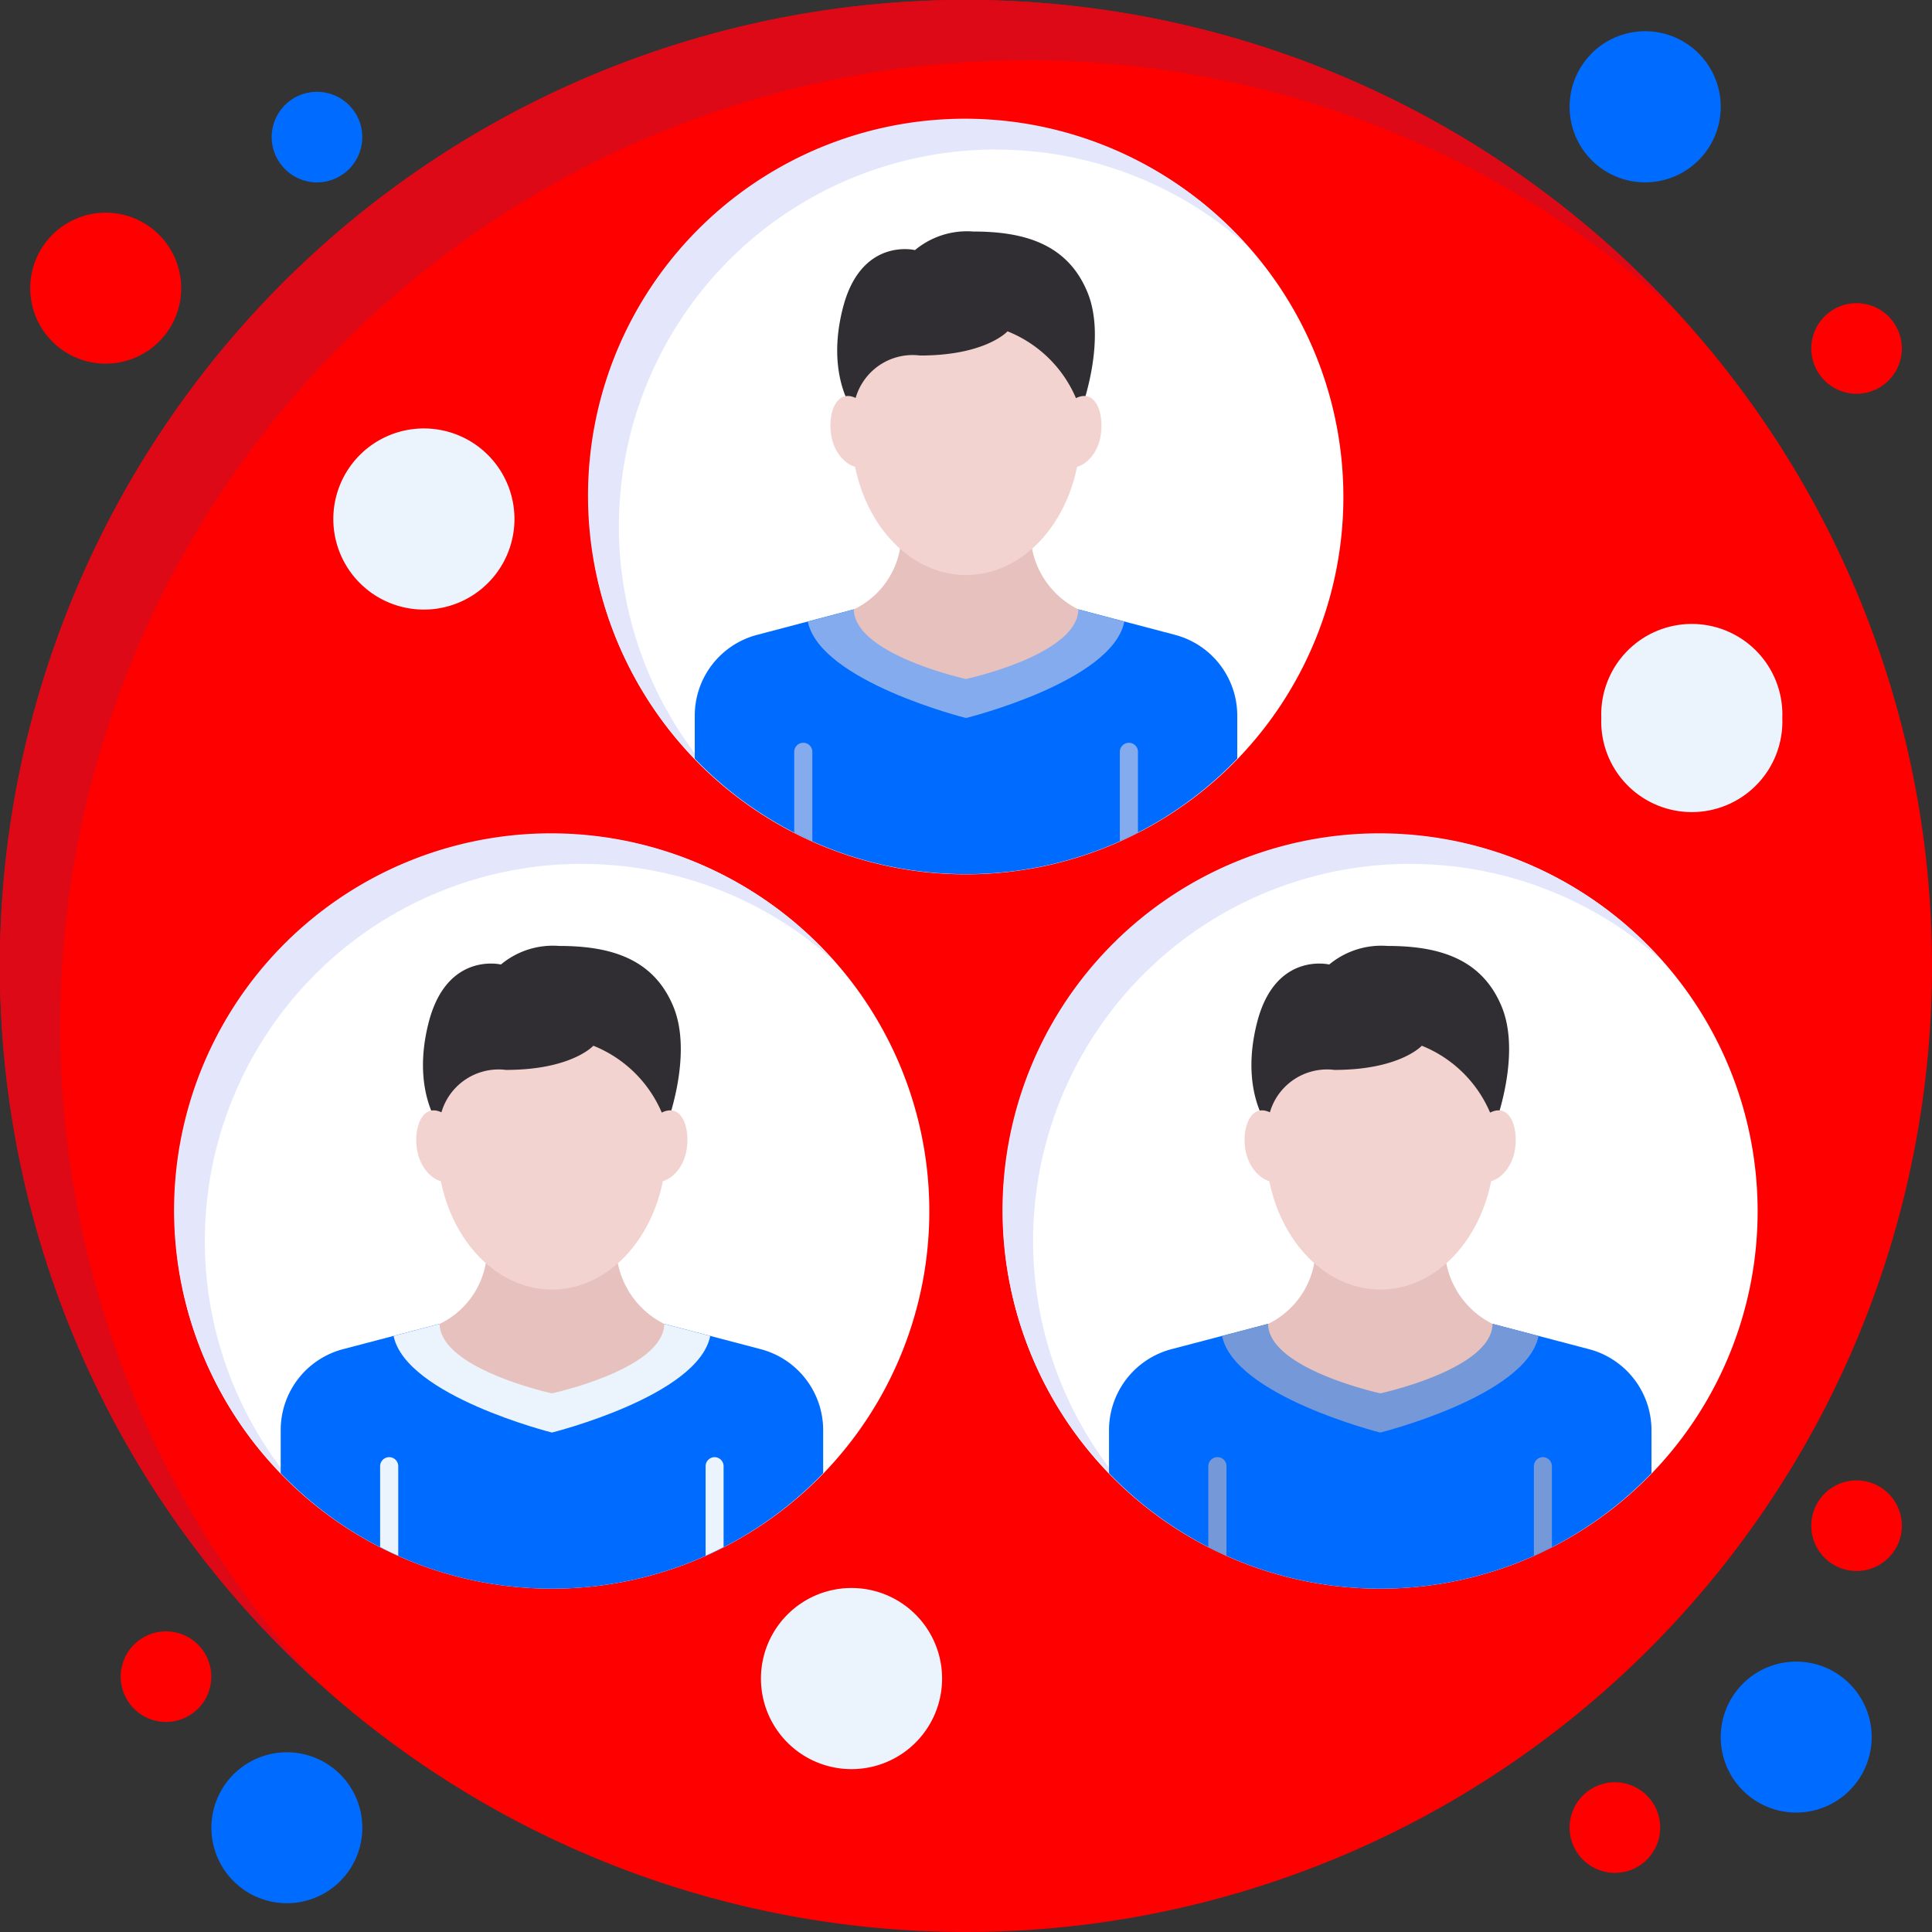
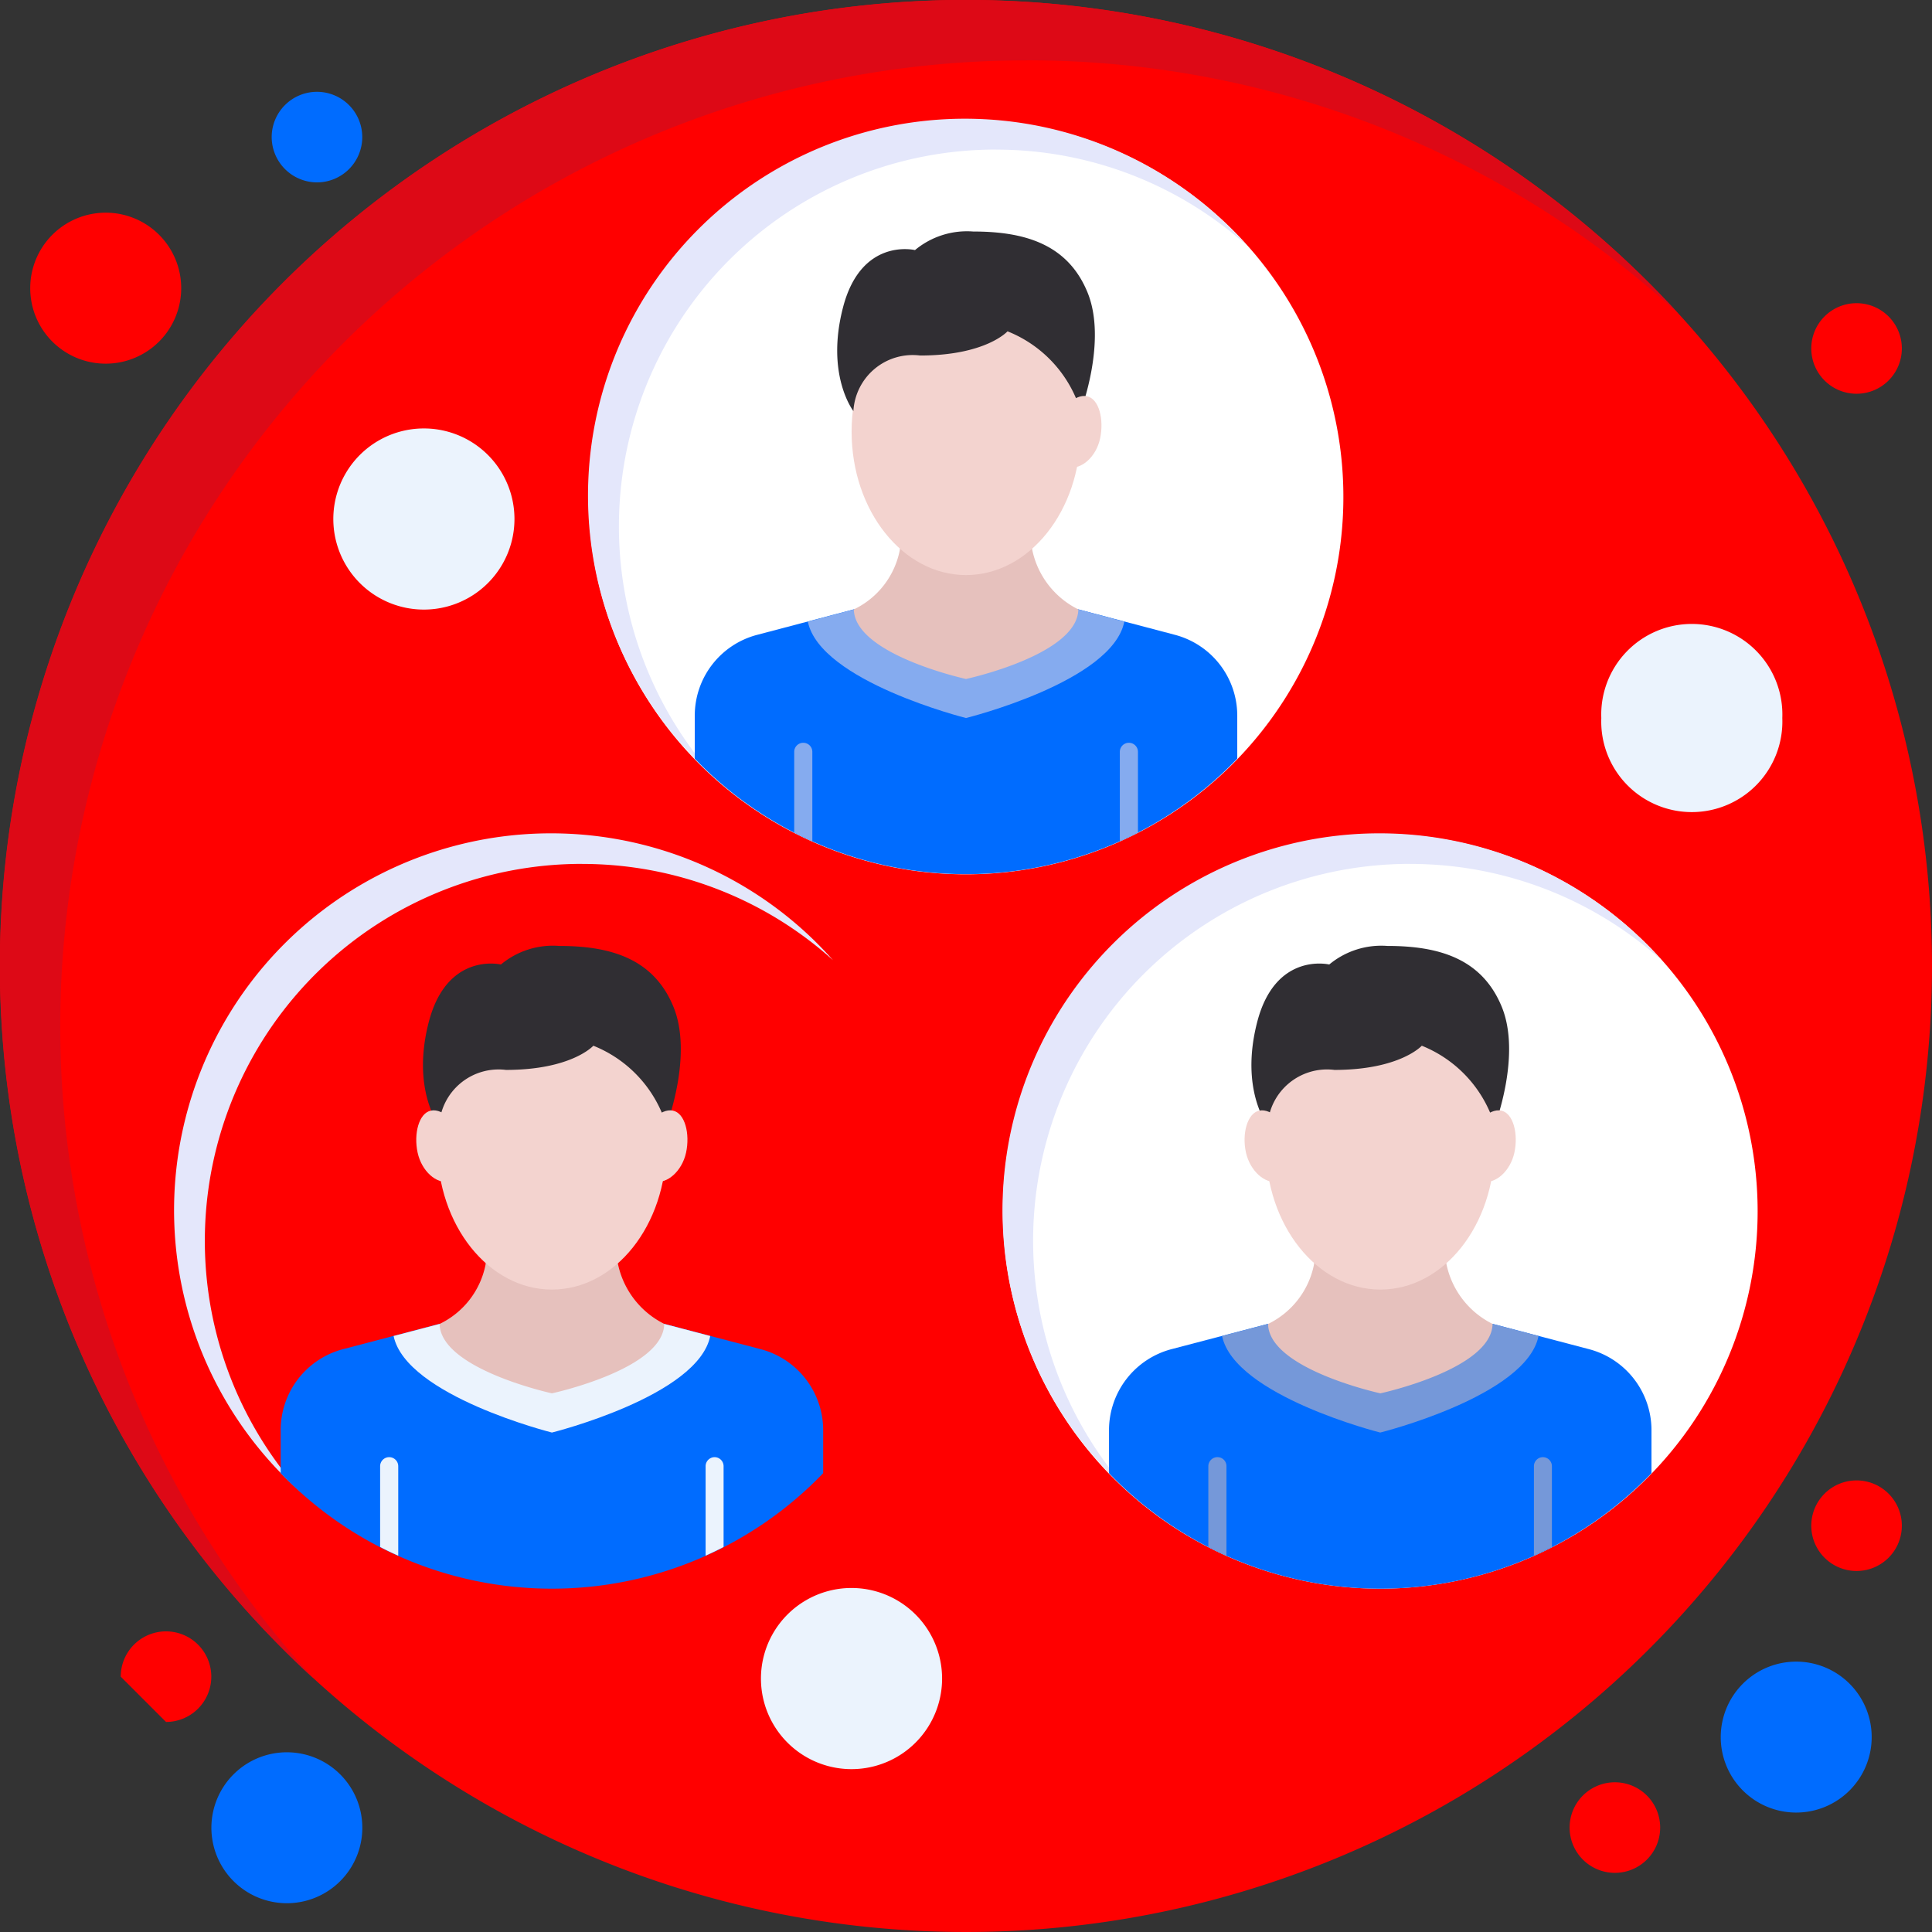
<svg xmlns="http://www.w3.org/2000/svg" width="85.326" height="85.325" viewBox="0 0 85.326 85.325">
  <rect x="0" y="0" width="85.326" height="85.325" fill="#333333" stroke="none" />
  <g id="Group_96216" data-name="Group 96216" transform="translate(-1792 -2112)">
    <path id="Path_433596" data-name="Path 433596" d="M1635.905,2103.308a42.663,42.663,0,1,1-42.663-42.663A42.66,42.66,0,0,1,1635.905,2103.308Z" transform="translate(241.421 51.355)" fill="red" />
    <path id="Path_433597" data-name="Path 433597" d="M1595.911,2063.308a42.506,42.506,0,0,1,28.8,11.2,42.662,42.662,0,1,0-60.274,60.273,42.66,42.66,0,0,1,31.471-71.47Z" transform="translate(241.421 51.355)" fill="#dd0916" />
    <path id="Path_433598" data-name="Path 433598" d="M1576.575,2082.591a16.667,16.667,0,1,0,16.667-16.666A16.669,16.669,0,0,0,1576.575,2082.591Z" transform="translate(241.421 51.355)" fill="#fff" />
    <path id="Path_433599" data-name="Path 433599" d="M1594.577,2067.253a16.569,16.569,0,0,1,11.087,4.251,16.648,16.648,0,1,0-23.5,23.5,16.644,16.644,0,0,1,12.416-27.754Z" transform="translate(241.421 51.355)" fill="#e4e7fb" />
    <path id="Path_433600" data-name="Path 433600" d="M1593.242,2099.251a16.6,16.6,0,0,0,11.98-5.1v-1.907a3.69,3.69,0,0,0-2.748-3.561l-4.271-1.126h-9.915l-4.271,1.126a3.688,3.688,0,0,0-2.754,3.561v1.907A16.616,16.616,0,0,0,1593.242,2099.251Z" transform="translate(241.421 51.355)" fill="#006cff" />
    <path id="Path_433601" data-name="Path 433601" d="M1593.242,2092.356s6.465-1.6,6.992-4.257l-2.031-.54h-9.915l-2.031.54C1586.8,2090.742,1593.242,2092.356,1593.242,2092.356Z" transform="translate(241.421 51.355)" fill="#85abef" />
    <path id="Path_433602" data-name="Path 433602" d="M1593.242,2090.632s4.929-1.062,4.961-3.073a3.8,3.8,0,0,1-2.044-2.676c-.039-.176-.058-1.27-.078-1.433l-5.678.007c-.025.188-.051,1.309-.091,1.511a3.684,3.684,0,0,1-2.024,2.591C1588.327,2089.558,1593.242,2090.632,1593.242,2090.632Z" transform="translate(241.421 51.355)" fill="#e6c1bd" />
    <path id="Path_433603" data-name="Path 433603" d="M1586.055,2093.45a.4.4,0,0,0-.4.4v3.561c.261.143.528.267.8.391v-3.952A.4.4,0,0,0,1586.055,2093.45Z" transform="translate(241.421 51.355)" fill="#85abef" />
    <path id="Path_433604" data-name="Path 433604" d="M1600.436,2093.45a.4.4,0,0,0-.4.4v3.945c.268-.117.541-.241.8-.384v-3.561A.4.4,0,0,0,1600.436,2093.45Z" transform="translate(241.421 51.355)" fill="#85abef" />
    <path id="Path_433605" data-name="Path 433605" d="M1593.242,2073.372c-2.786,0-5.052,2.839-5.052,6.335s2.266,6.335,5.052,6.335,5.059-2.832,5.059-6.335S1596.035,2073.372,1593.242,2073.372Z" transform="translate(241.421 51.355)" fill="#f3d3cf" />
    <path id="Path_433606" data-name="Path 433606" d="M1588.269,2078.8s-1.238-1.588-.457-4.583c.808-3.106,3.177-2.527,3.177-2.527a3.587,3.587,0,0,1,2.572-.82c2.233,0,4.161.534,5.045,2.683s-.3,5.247-.3,5.247a5.5,5.5,0,0,0-3.23-3.522s-.957,1.068-3.86,1.068A2.623,2.623,0,0,0,1588.269,2078.8Z" transform="translate(241.421 51.355)" fill="#302e33" />
    <path id="Path_433607" data-name="Path 433607" d="M1598.581,2078.145c-.534-.118-1.25.592-1.433,1.419s.105,1.595.645,1.712,1.2-.449,1.374-1.276S1599.121,2078.255,1598.581,2078.145Z" transform="translate(241.421 51.355)" fill="#f3d3cf" />
-     <path id="Path_433608" data-name="Path 433608" d="M1587.9,2078.145c.541-.118,1.257.592,1.44,1.419s-.112,1.595-.645,1.712-1.2-.449-1.381-1.276S1587.363,2078.255,1587.9,2078.145Z" transform="translate(241.421 51.355)" fill="#f3d3cf" />
    <path id="Path_433609" data-name="Path 433609" d="M1594.87,2114.141a16.667,16.667,0,1,0,16.673-16.667A16.671,16.671,0,0,0,1594.87,2114.141Z" transform="translate(241.421 51.355)" fill="#fff" />
    <path id="Path_433610" data-name="Path 433610" d="M1612.871,2098.8a16.581,16.581,0,0,1,11.087,4.252,16.647,16.647,0,1,0-23.5,23.5,16.643,16.643,0,0,1,12.415-27.754Z" transform="translate(241.421 51.355)" fill="#e4e7fb" />
    <path id="Path_433611" data-name="Path 433611" d="M1611.543,2130.808a16.608,16.608,0,0,0,11.973-5.1V2123.8a3.7,3.7,0,0,0-2.754-3.568l-4.265-1.12h-9.915l-4.271,1.12a3.7,3.7,0,0,0-2.753,3.568v1.908A16.62,16.62,0,0,0,1611.543,2130.808Z" transform="translate(241.421 51.355)" fill="#006cff" />
    <path id="Path_433612" data-name="Path 433612" d="M1611.536,2123.913s6.459-1.608,6.992-4.265l-2.031-.534h-9.915l-2.031.534C1605.1,2122.292,1611.536,2123.913,1611.536,2123.913Z" transform="translate(241.421 51.355)" fill="#7598d9" />
    <path id="Path_433613" data-name="Path 433613" d="M1611.543,2122.181s4.922-1.061,4.954-3.067a3.807,3.807,0,0,1-2.044-2.681c-.039-.176-.059-1.264-.078-1.433l-5.684.007c-.019.188-.046,1.309-.085,1.51a3.722,3.722,0,0,1-2.024,2.6C1606.621,2121.113,1611.543,2122.181,1611.543,2122.181Z" transform="translate(241.421 51.355)" fill="#e6c1bd" />
    <path id="Path_433614" data-name="Path 433614" d="M1604.355,2125a.4.4,0,0,0-.41.4v3.568c.274.137.534.267.8.384V2125.4A.394.394,0,0,0,1604.355,2125Z" transform="translate(241.421 51.355)" fill="#7598d9" />
    <path id="Path_433615" data-name="Path 433615" d="M1618.724,2125a.4.4,0,0,0-.4.4v3.952c.267-.123.533-.247.794-.384V2125.4A.4.4,0,0,0,1618.724,2125Z" transform="translate(241.421 51.355)" fill="#7598d9" />
    <path id="Path_433616" data-name="Path 433616" d="M1611.543,2104.922c-2.793,0-5.059,2.839-5.059,6.335s2.266,6.341,5.059,6.341,5.046-2.839,5.046-6.341S1614.329,2104.922,1611.543,2104.922Z" transform="translate(241.421 51.355)" fill="#f3d3cf" />
    <path id="Path_433617" data-name="Path 433617" d="M1606.562,2110.352s-1.237-1.582-.456-4.583c.808-3.1,3.178-2.527,3.178-2.527a3.6,3.6,0,0,1,2.571-.82c2.234,0,4.161.534,5.046,2.682s-.306,5.248-.306,5.248a5.51,5.51,0,0,0-3.223-3.523s-.963,1.068-3.86,1.068A2.63,2.63,0,0,0,1606.562,2110.352Z" transform="translate(241.421 51.355)" fill="#302e33" />
    <path id="Path_433618" data-name="Path 433618" d="M1616.875,2109.694c-.534-.111-1.257.592-1.433,1.419s.1,1.595.639,1.712,1.2-.449,1.38-1.275S1617.415,2109.8,1616.875,2109.694Z" transform="translate(241.421 51.355)" fill="#f3d3cf" />
    <path id="Path_433619" data-name="Path 433619" d="M1606.2,2109.694c.54-.111,1.25.592,1.439,1.419s-.111,1.595-.645,1.712-1.2-.449-1.387-1.275S1605.664,2109.8,1606.2,2109.694Z" transform="translate(241.421 51.355)" fill="#f3d3cf" />
-     <path id="Path_433620" data-name="Path 433620" d="M1558.288,2114.141a16.667,16.667,0,1,0,16.666-16.667A16.67,16.67,0,0,0,1558.288,2114.141Z" transform="translate(241.421 51.355)" fill="#fff" />
    <path id="Path_433621" data-name="Path 433621" d="M1576.289,2098.8a16.555,16.555,0,0,1,11.081,4.252,16.647,16.647,0,1,0-23.5,23.5,16.649,16.649,0,0,1,12.422-27.754Z" transform="translate(241.421 51.355)" fill="#e4e7fb" />
    <path id="Path_433622" data-name="Path 433622" d="M1574.954,2130.808a16.611,16.611,0,0,0,11.98-5.1V2123.8a3.7,3.7,0,0,0-2.754-3.568l-4.265-1.12h-9.922l-4.27,1.12a3.692,3.692,0,0,0-2.747,3.568v1.908A16.594,16.594,0,0,0,1574.954,2130.808Z" transform="translate(241.421 51.355)" fill="#006cff" />
    <path id="Path_433623" data-name="Path 433623" d="M1574.954,2123.913s6.459-1.608,6.992-4.265l-2.031-.534h-9.922l-2.031.534C1568.509,2122.292,1574.954,2123.913,1574.954,2123.913Z" transform="translate(241.421 51.355)" fill="#ebf3fd" />
    <path id="Path_433624" data-name="Path 433624" d="M1574.954,2122.181s4.929-1.061,4.961-3.067a3.835,3.835,0,0,1-2.051-2.681c-.032-.176-.058-1.264-.078-1.433l-5.677.007c-.019.188-.051,1.309-.09,1.51a3.7,3.7,0,0,1-2.026,2.6C1570.039,2121.113,1574.954,2122.181,1574.954,2122.181Z" transform="translate(241.421 51.355)" fill="#e6c1bd" />
    <path id="Path_433625" data-name="Path 433625" d="M1567.767,2125a.4.4,0,0,0-.4.4v3.568c.267.137.534.267.8.384V2125.4A.4.4,0,0,0,1567.767,2125Z" transform="translate(241.421 51.355)" fill="#ebf3fd" />
    <path id="Path_433626" data-name="Path 433626" d="M1582.142,2125a.4.4,0,0,0-.4.4v3.952c.267-.123.533-.247.794-.384V2125.4A.4.4,0,0,0,1582.142,2125Z" transform="translate(241.421 51.355)" fill="#ebf3fd" />
    <path id="Path_433627" data-name="Path 433627" d="M1574.954,2104.922c-2.793,0-5.059,2.839-5.059,6.335s2.266,6.341,5.059,6.341,5.053-2.839,5.053-6.341S1577.747,2104.922,1574.954,2104.922Z" transform="translate(241.421 51.355)" fill="#f3d3cf" />
    <path id="Path_433628" data-name="Path 433628" d="M1569.974,2110.352s-1.237-1.582-.455-4.583c.813-3.1,3.183-2.527,3.183-2.527a3.582,3.582,0,0,1,2.571-.82c2.234,0,4.161.534,5.046,2.682s-.306,5.248-.306,5.248a5.508,5.508,0,0,0-3.229-3.523s-.957,1.068-3.861,1.068A2.63,2.63,0,0,0,1569.974,2110.352Z" transform="translate(241.421 51.355)" fill="#302e33" />
    <path id="Path_433629" data-name="Path 433629" d="M1580.293,2109.694c-.54-.111-1.257.592-1.439,1.419s.111,1.595.645,1.712,1.2-.449,1.38-1.275S1580.833,2109.8,1580.293,2109.694Z" transform="translate(241.421 51.355)" fill="#f3d3cf" />
    <path id="Path_433630" data-name="Path 433630" d="M1569.616,2109.694c.533-.111,1.25.592,1.432,1.419s-.1,1.595-.645,1.712-1.2-.449-1.38-1.275S1569.075,2109.8,1569.616,2109.694Z" transform="translate(241.421 51.355)" fill="#f3d3cf" />
    <path id="Path_433631" data-name="Path 433631" d="M1565.3,2083.567a4,4,0,0,0,8,0,4,4,0,1,0-8,0Z" transform="translate(241.421 51.355)" fill="#ebf3fd" />
    <path id="Path_433632" data-name="Path 433632" d="M1621.3,2092.356a4,4,0,1,0,7.994,0,4,4,0,1,0-7.994,0Z" transform="translate(241.421 51.355)" fill="#ebf3fd" />
    <path id="Path_433633" data-name="Path 433633" d="M1584.186,2134.778a4,4,0,0,0,8,0,4,4,0,1,0-8,0Z" transform="translate(241.421 51.355)" fill="#ebf3fd" />
    <path id="Path_433634" data-name="Path 433634" d="M1630.573,2076.035a2,2,0,1,1,2,2A2,2,0,0,1,1630.573,2076.035Z" transform="translate(241.421 51.355)" fill="red" />
    <path id="Path_433635" data-name="Path 433635" d="M1562.578,2066.7a2,2,0,1,1,2.005,2A2.006,2.006,0,0,1,1562.578,2066.7Z" transform="translate(241.421 51.355)" fill="#006cff" />
-     <path id="Path_433636" data-name="Path 433636" d="M1555.911,2134.694a2,2,0,1,1,2,2A2,2,0,0,1,1555.911,2134.694Z" transform="translate(241.421 51.355)" fill="red" />
-     <path id="Path_433637" data-name="Path 433637" d="M1619.9,2065.371a3.337,3.337,0,1,1,3.333,3.327A3.335,3.335,0,0,1,1619.9,2065.371Z" transform="translate(241.421 51.355)" fill="#006cff" />
+     <path id="Path_433636" data-name="Path 433636" d="M1555.911,2134.694a2,2,0,1,1,2,2Z" transform="translate(241.421 51.355)" fill="red" />
    <path id="Path_433638" data-name="Path 433638" d="M1551.914,2073.372a3.334,3.334,0,1,1,3.333,3.334A3.331,3.331,0,0,1,1551.914,2073.372Z" transform="translate(241.421 51.355)" fill="red" />
    <path id="Path_433639" data-name="Path 433639" d="M1559.915,2141.367a3.333,3.333,0,1,1,3.334,3.333A3.334,3.334,0,0,1,1559.915,2141.367Z" transform="translate(241.421 51.355)" fill="#006cff" />
    <path id="Path_433640" data-name="Path 433640" d="M1630.573,2128.027a2,2,0,1,1,2,2A2,2,0,0,1,1630.573,2128.027Z" transform="translate(241.421 51.355)" fill="red" />
    <path id="Path_433641" data-name="Path 433641" d="M1619.9,2141.367a2,2,0,1,1,2.005,1.992A2,2,0,0,1,1619.9,2141.367Z" transform="translate(241.421 51.355)" fill="red" />
    <path id="Path_433642" data-name="Path 433642" d="M1626.575,2137.363a3.333,3.333,0,1,1,3.334,3.333A3.331,3.331,0,0,1,1626.575,2137.363Z" transform="translate(241.421 51.355)" fill="#006cff" />
  </g>
</svg>